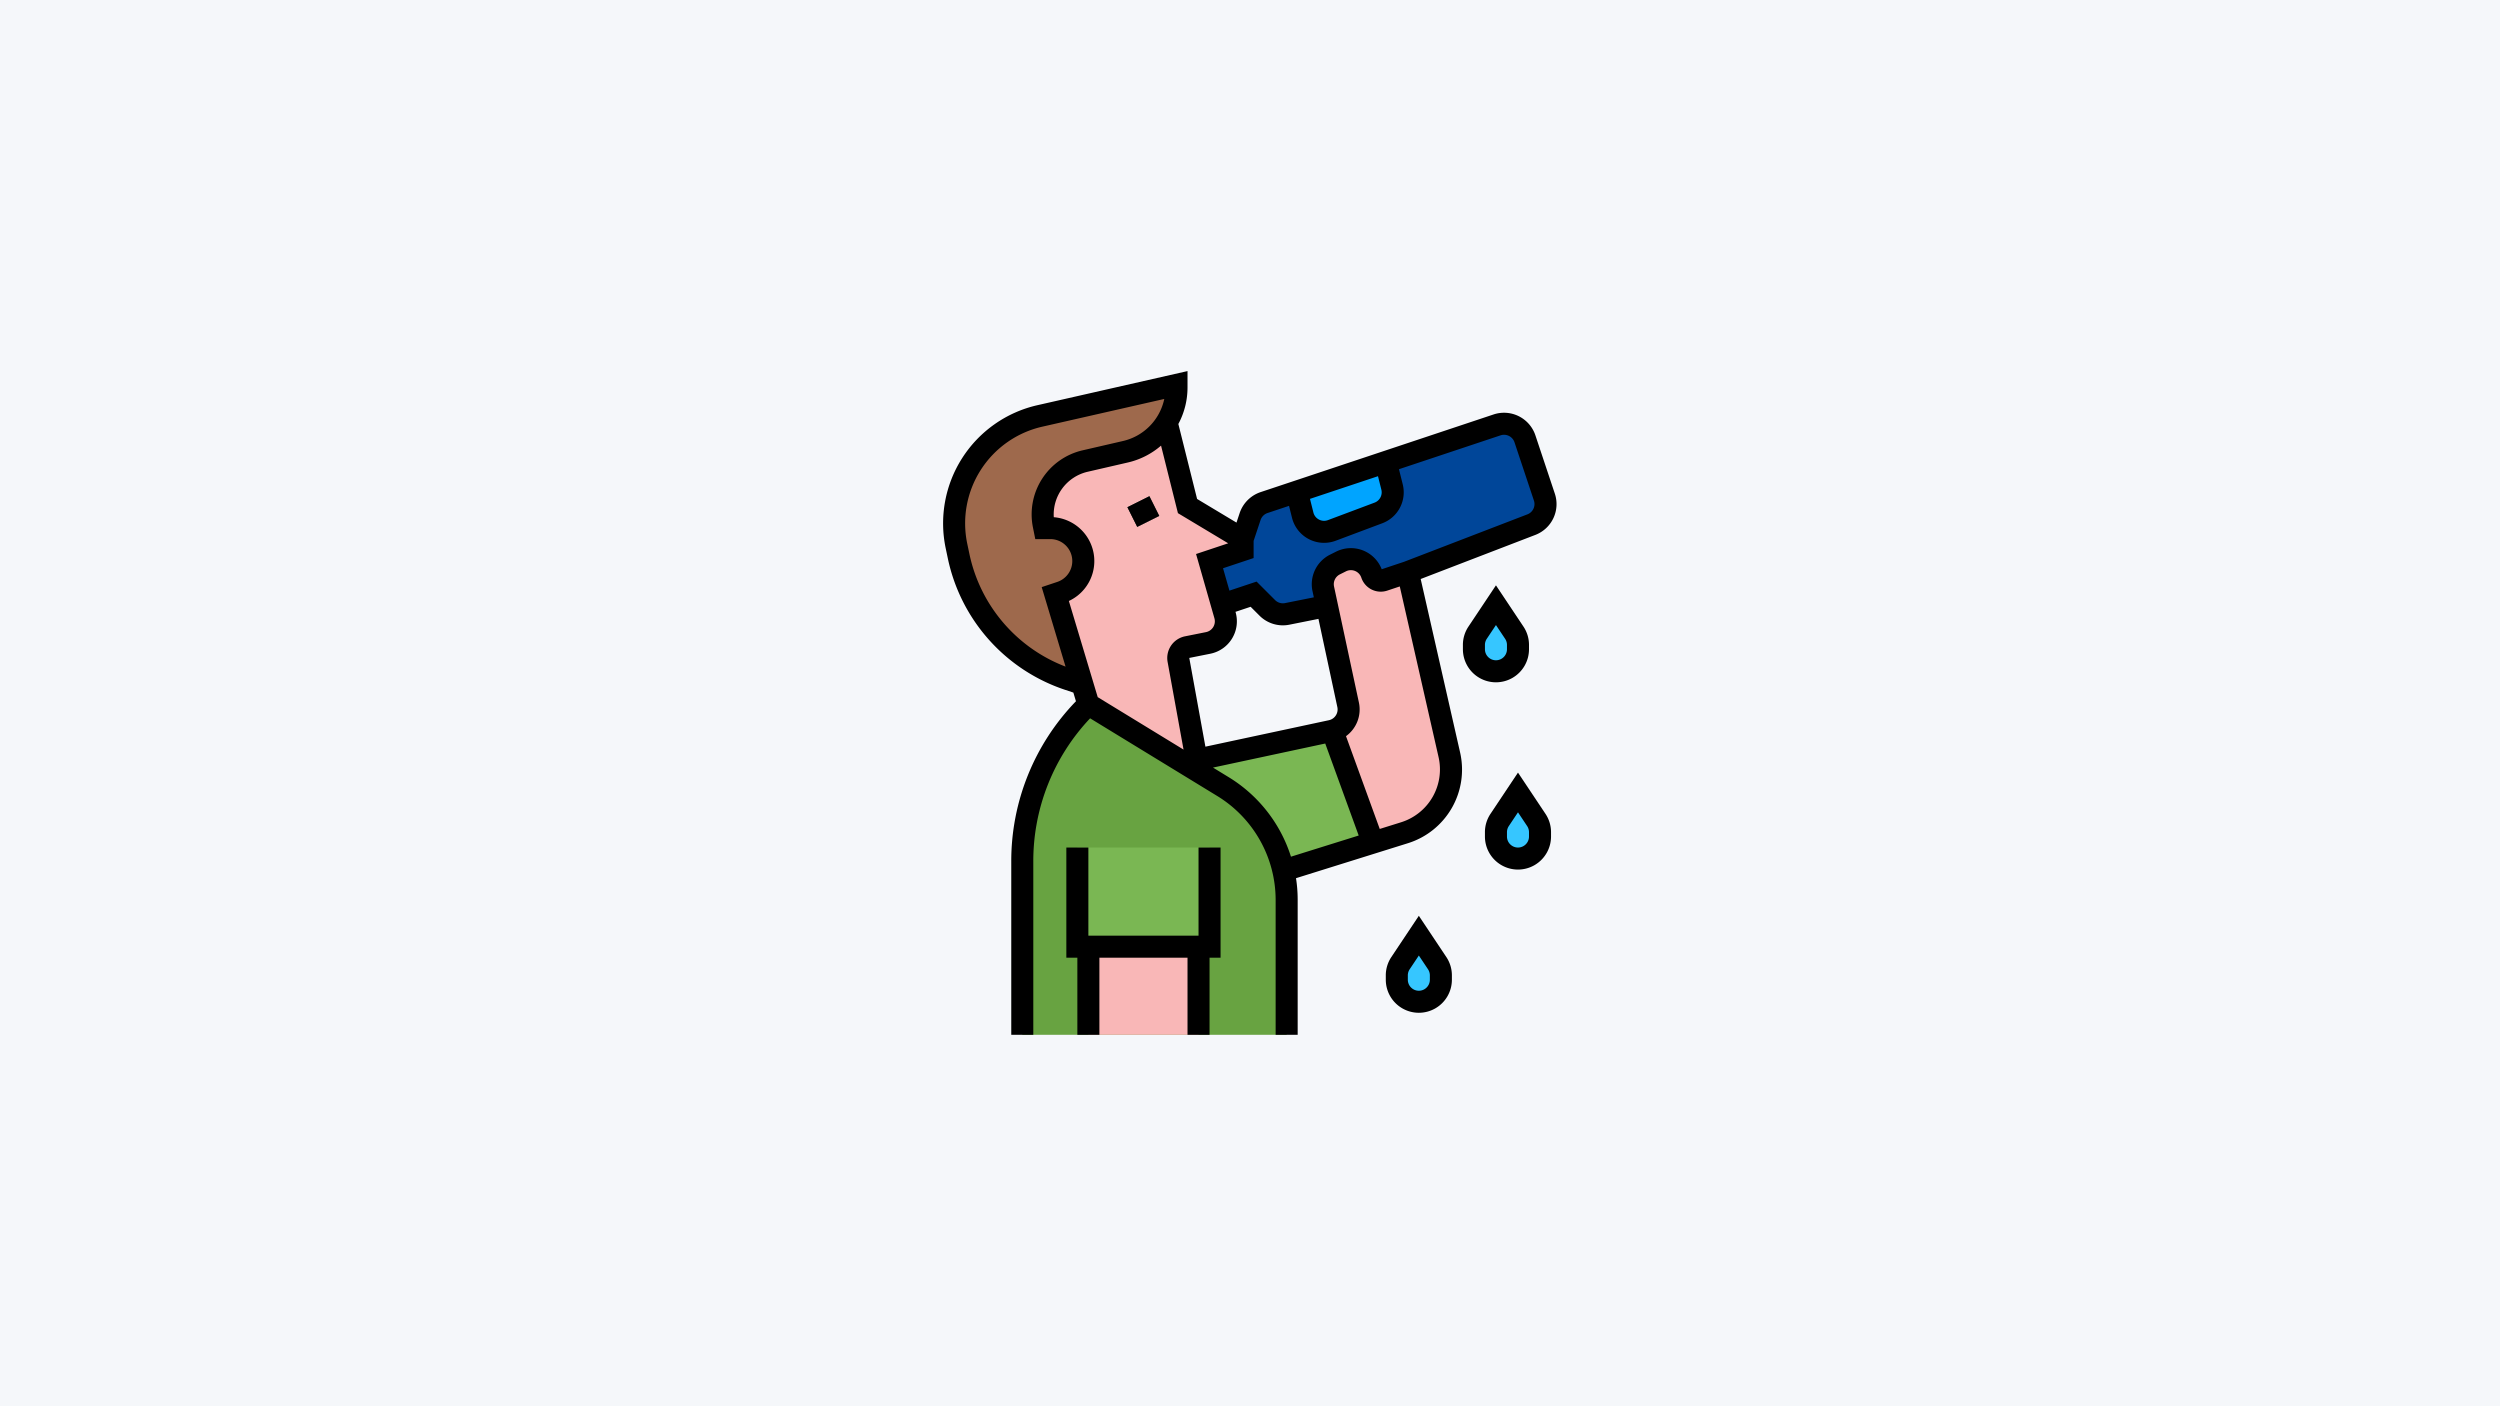
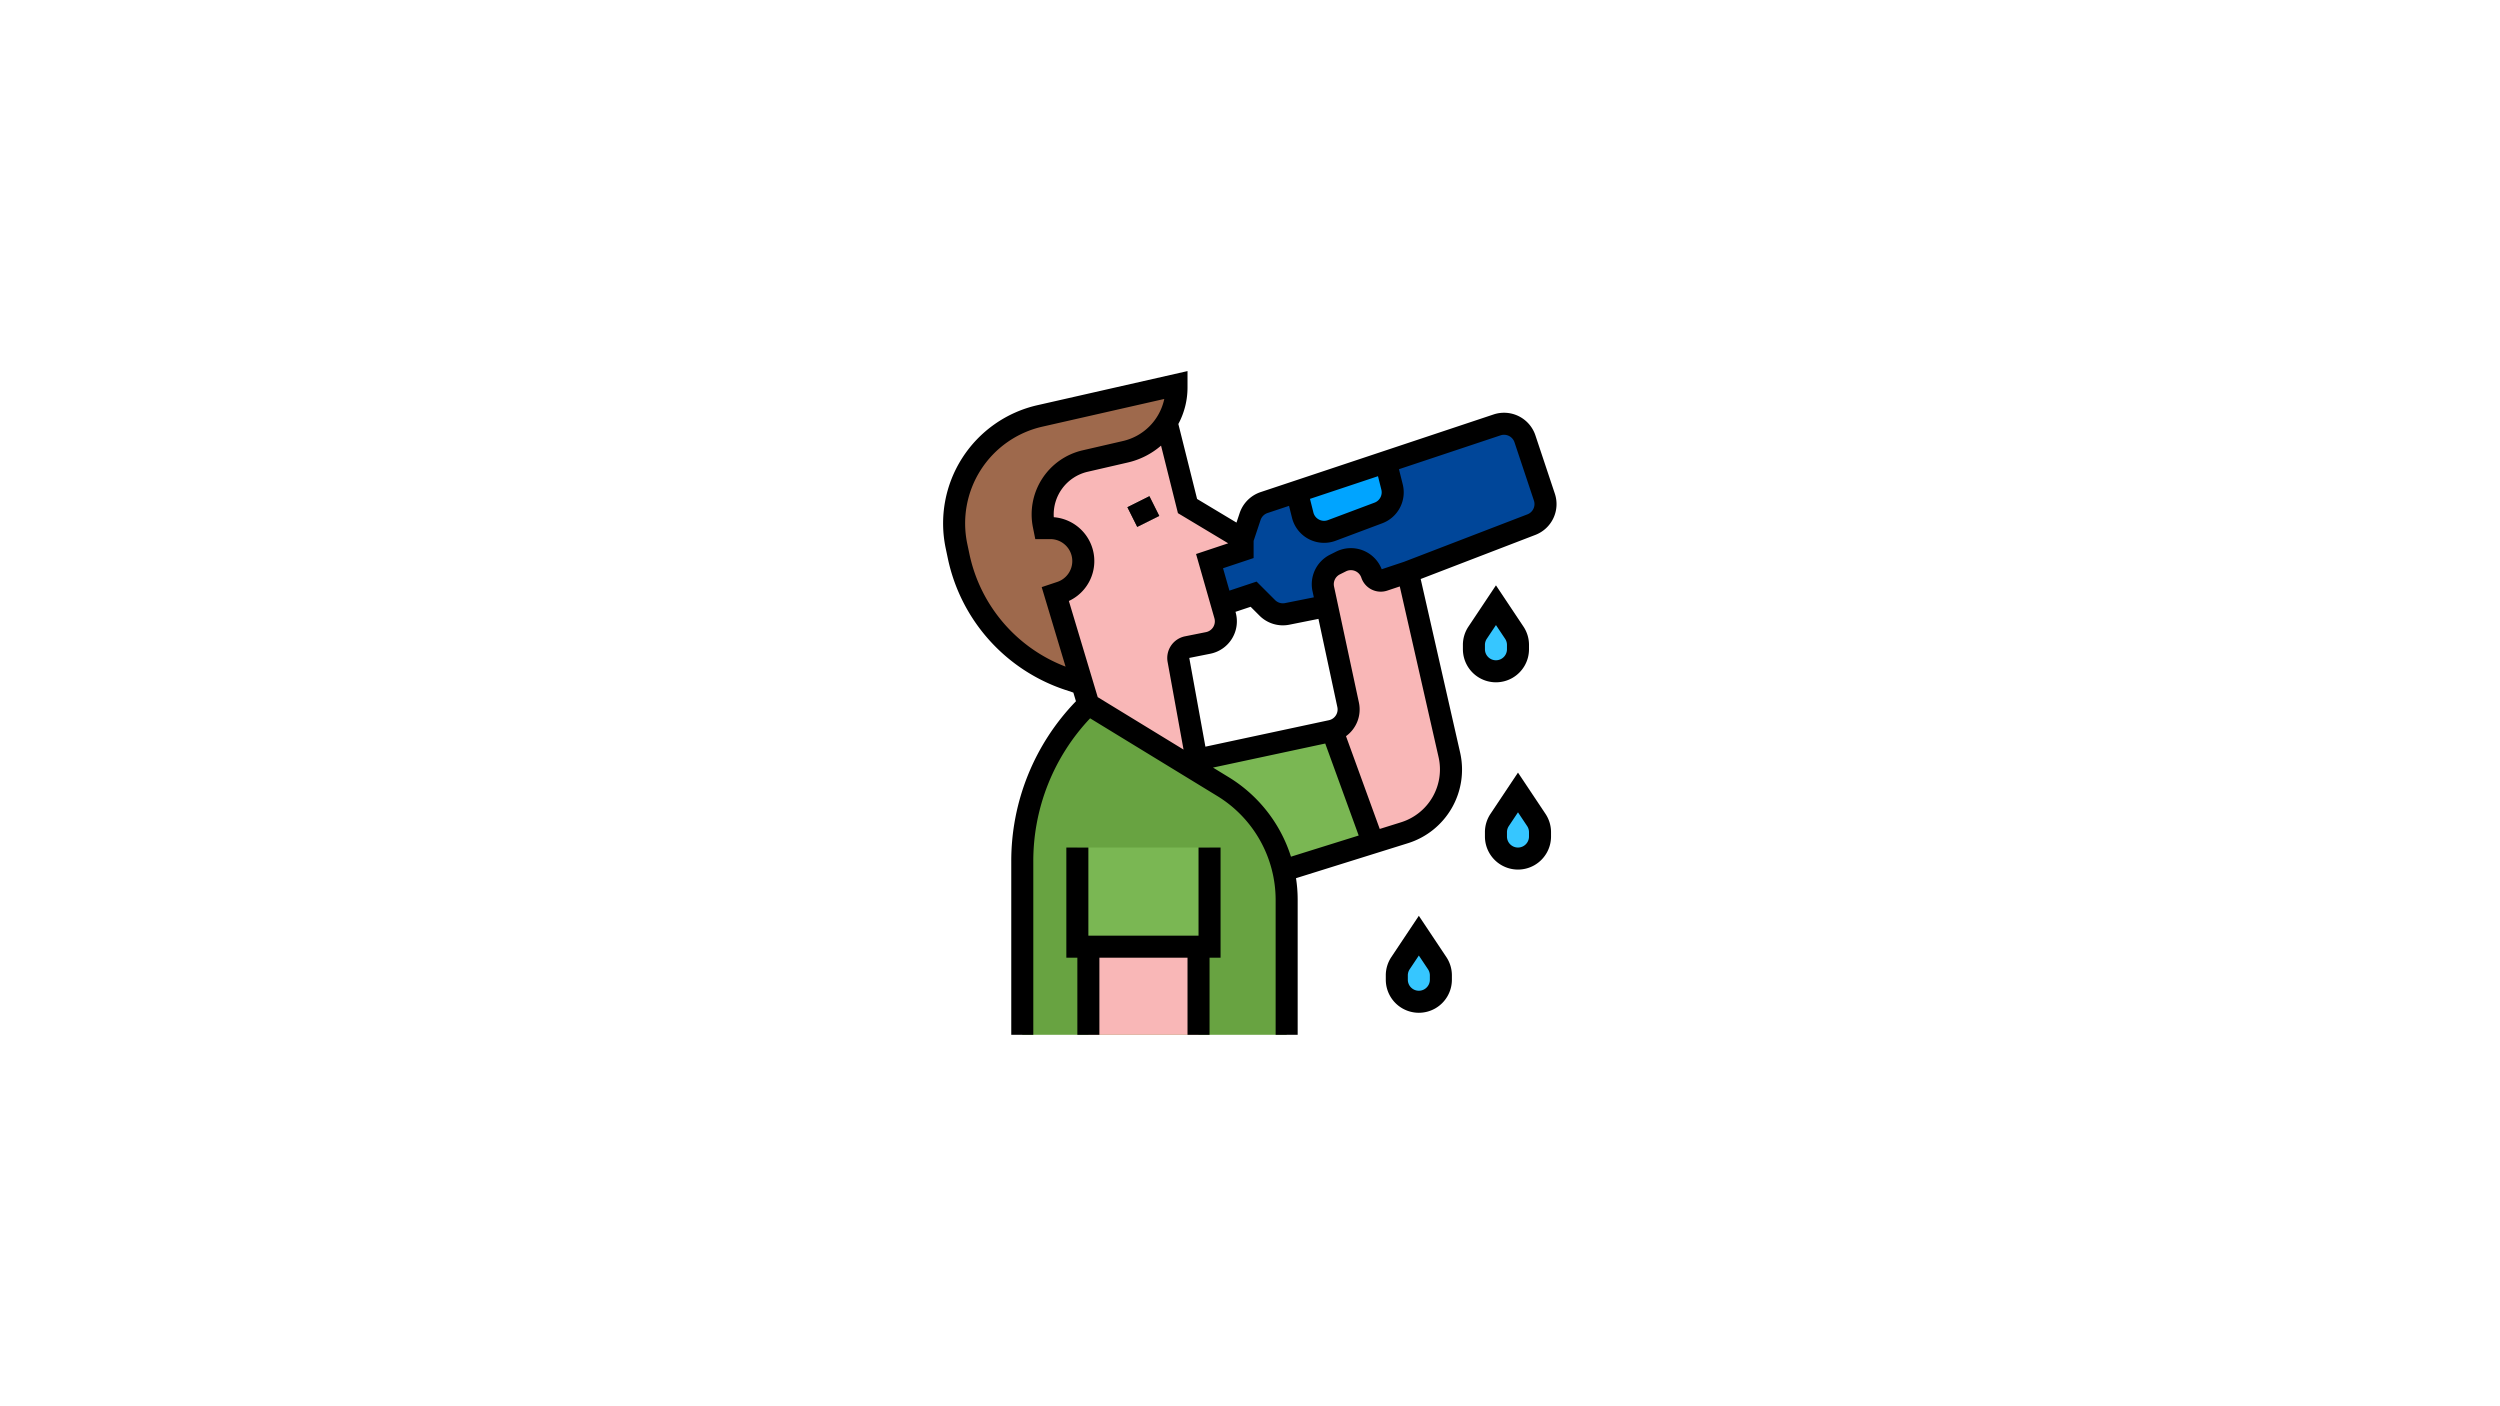
<svg xmlns="http://www.w3.org/2000/svg" xmlns:ns1="http://sodipodi.sourceforge.net/DTD/sodipodi-0.dtd" xmlns:ns2="http://www.inkscape.org/namespaces/inkscape" viewBox="0 0 1280 720" version="1.1" id="svg19" ns1:docname="kalkulyator-vodnogo-balansa.svg" width="1280" height="720" ns2:version="1.3.2 (091e20e, 2023-11-25, custom)">
  <defs id="defs19" />
  <ns1:namedview id="namedview19" pagecolor="#505050" bordercolor="#ffffff" borderopacity="1" ns2:showpageshadow="0" ns2:pageopacity="0" ns2:pagecheckerboard="1" ns2:deskcolor="#505050" ns2:zoom="0.80175781" ns2:cx="639.22046" ns2:cy="304.95493" ns2:window-width="1920" ns2:window-height="1017" ns2:window-x="-8" ns2:window-y="-8" ns2:window-maximized="1" ns2:current-layer="svg19" />
-   <rect style="fill:#f5f7fa;stroke-width:10.687;fill-opacity:1" id="rect19" width="1280" height="720" x="0" y="0" />
  <g id="FILLED_OUTLINE" data-name="FILLED OUTLINE" transform="matrix(0.705,0,0,0.705,461.367,180.14)">
    <path d="M 457.73,125.49 368,160 280.4,190.32 a 15.994,15.994 0 0 1 -14.45,-4.37 L 256,176 l -24,8 -8,-32 24,-8 5.47,-24.41 a 15.981,15.981 0 0 1 10.12,-10.12 L 287.38,101.54 352,80 432.82,53.06 a 16.007,16.007 0 0 1 20.24,10.12 l 14.11,42.32 A 16.009,16.009 0 0 1 457.73,125.49 Z" fill="#004699" id="path1" />
-     <path d="M 346.63,117.01 312.79,129.7 A 15.997,15.997 0 0 1 291.65,118.6 L 287.38,101.54 352,80 l 4.54,18.15 a 15.997,15.997 0 0 1 -9.91,18.86 z" fill="#00a4ff" id="path2" />
+     <path d="M 346.63,117.01 312.79,129.7 A 15.997,15.997 0 0 1 291.65,118.6 L 287.38,101.54 352,80 l 4.54,18.15 z" fill="#00a4ff" id="path2" />
    <path d="m 365.69,349.22 -23.04,7.06 -65.13,19.96 a 95.892,95.892 0 0 0 -43.46,-60.31 l -27.01,-16.51 L 312.36,275.35 c 0.27,-0.06 0.53,-0.12 0.79,-0.19 A 15.996,15.996 0 0 0 324.65,256.36 L 306.6,172.12 a 15.991,15.991 0 0 1 8.49,-17.66 L 319.5,152.25 a 15.996,15.996 0 0 1 22.33,9.25 6.852,6.852 0 0 0 8.67,4.33 L 368,160 398.18,292.77 a 48.004,48.004 0 0 1 -32.49,56.45 z" fill="#f9b7b7" id="path3" />
    <path d="M 234.059,315.925 136,256 l -1.137,1.137 A 160,160 0 0 0 88,370.274 V 496 h 192 v -98.16 a 96,96 0 0 0 -45.941,-81.915 z" fill="#68a341" id="path4" />
    <path d="m 136,432 h 80 v 64 h -80 z" fill="#f9b7b7" id="path5" />
    <path d="m 128,360 h 96 v 72 h -96 z" fill="#7ab753" id="path6" />
    <path d="m 100.774,46.551 a 80,80 0 0 0 -60.554,94.491 l 1.601,7.603 a 120,120 0 0 0 79.479,89.121 L 134,242 l -22,-66 3.935,-1.312 A 23.959,23.959 0 0 0 108.358,128 H 104 l -0.383,-1.913 a 40,40 0 0 1 30.229,-46.82 l 28.947,-6.68 A 48,48 0 0 0 200,25.815 V 24 Z" fill="#9e694c" id="path7" />
    <path d="m 248,144 -24,8 11.23,39.32 a 15.995,15.995 0 0 1 -12.24,20.08 l -15.28,3.06 a 7.991,7.991 0 0 0 -6.3,9.27 L 216.19,305.01 136.3,256.18 112,176 l 3.93,-1.31 A 23.959,23.959 0 0 0 108.36,128 H 104 l -0.38,-1.91 a 39.989,39.989 0 0 1 30.23,-46.82 l 28.94,-6.68 A 47.973,47.973 0 0 0 192.78,51.12 L 208,112 l 40,24 z" fill="#f9b7b7" id="path8" />
    <g fill="#36c6ff" id="g11">
      <path d="m 448,216 v -3.156 a 16,16 0 0 0 -2.687,-8.875 L 432,184 418.687,203.969 A 16,16 0 0 0 416,212.844 V 216 a 16,16 0 0 0 32,0 z" id="path9" />
      <path d="M 461.313,339.969 448,320 434.687,339.969 A 15.999,15.999 0 0 0 432,348.844 V 352 a 16,16 0 0 0 32,0 v -3.156 a 15.999,15.999 0 0 0 -2.687,-8.875 z" id="path10" />
      <path d="m 376,424 -13.313,19.969 A 15.999,15.999 0 0 0 360,452.844 V 456 a 16,16 0 0 0 32,0 v -3.156 a 15.999,15.999 0 0 0 -2.687,-8.875 z" id="path11" />
    </g>
    <path d="m 167.056,108 h 17.889 v 16 h -17.889 z" fill="#575757" transform="matrix(0.894,-0.447,0.447,0.894,-33.296,90.956)" id="path12" />
    <path d="m 342.65,356.28 -65.13,19.96 a 95.892,95.892 0 0 0 -43.46,-60.31 l -27.01,-16.51 L 312.36,275.35 c 0.27,-0.06 0.53,-0.12 0.79,-0.19 z" fill="#7ab753" id="path13" />
    <path d="m 167.056,108 h 17.889 v 16 h -17.889 z" transform="matrix(0.894,-0.447,0.447,0.894,-33.296,90.956)" id="path14" />
    <path d="m 216,424 h -80 v -64 h -16 v 80 h 8 v 56 h 16 v -56 h 64 v 56 h 16 v -56 h 8 v -80 h -16 z" id="path15" />
    <path d="m 448,305.578 -19.97,29.954 A 23.925,23.925 0 0 0 424,348.844 V 352 a 24,24 0 0 0 48,0 v -3.156 a 23.924,23.924 0 0 0 -4.031,-13.312 z M 456,352 a 8,8 0 0 1 -16,0 v -3.156 a 7.979,7.979 0 0 1 1.343,-4.438 L 448,334.422 l 6.656,9.984 A 7.978,7.978 0 0 1 456,348.844 Z" id="path16" />
    <path d="m 376,409.578 -19.97,29.954 A 23.925,23.925 0 0 0 352,452.844 V 456 a 24,24 0 0 0 48,0 v -3.156 a 23.924,23.924 0 0 0 -4.031,-13.312 z M 384,456 a 8,8 0 0 1 -16,0 v -3.156 a 7.979,7.979 0 0 1 1.343,-4.438 L 376,438.422 l 6.656,9.984 A 7.978,7.978 0 0 1 384,452.844 Z" id="path17" />
    <path d="m 456,216 v -3.156 a 23.924,23.924 0 0 0 -4.031,-13.312 L 432,169.578 412.03,199.532 A 23.925,23.925 0 0 0 408,212.844 V 216 a 24,24 0 0 0 48,0 z m -32,0 v -3.156 a 7.979,7.979 0 0 1 1.343,-4.438 L 432,198.422 l 6.656,9.984 A 7.978,7.978 0 0 1 440,212.844 V 216 a 8,8 0 0 1 -16,0 z" id="path18" />
    <path d="m 377.336,164.981 83.266,-32.026 a 23.96,23.96 0 0 0 14.153,-29.99 L 460.649,60.649 A 24,24 0 0 0 430.291,45.47 l -169.232,56.411 a 24.113,24.113 0 0 0 -15.179,15.179 l -2.317,6.95 L 214.958,106.845 201.347,52.402 A 56.067,56.067 0 0 0 208,25.815 V 13.978 L 99.001,38.75 A 88.001,88.001 0 0 0 32.391,142.691 l 1.601,7.603 a 128.453,128.453 0 0 0 84.777,95.062 l 6.317,2.106 1.891,6.303 A 166.843,166.843 0 0 0 80,370.274 V 496 H 96 V 370.274 a 150.928,150.928 0 0 1 41.265,-104.126 l 92.623,56.603 A 88.539,88.539 0 0 1 272,397.84 V 496 h 16 v -98.16 a 102.35,102.35 0 0 0 -1.207,-15.582 l 81.279,-25.4 a 56.001,56.001 0 0 0 37.904,-65.861 z M 346.334,90.321 l 2.442,9.77 a 7.996,7.996 0 0 1 -4.952,9.431 l -33.842,12.691 a 8,8 0 0 1 -10.57,-5.551 l -2.469,-9.877 z M 256,149.766 v -12.468 l 5.06,-15.179 a 8.039,8.039 0 0 1 5.06,-5.06 l 15.6,-5.2 2.171,8.683 a 24.008,24.008 0 0 0 31.71,16.652 l 33.842,-12.691 a 23.99,23.99 0 0 0 14.856,-28.293 l -2.741,-10.964 73.793,-24.598 a 8.009,8.009 0 0 1 10.119,5.06 l 14.105,42.316 a 7.987,7.987 0 0 1 -4.717,9.997 l -89.567,34.449 -16.258,5.42 A 24,24 0 0 0 315.922,145.095 l -4.414,2.207 a 23.996,23.996 0 0 0 -12.734,26.495 l 0.964,4.497 -20.911,4.182 a 7.989,7.989 0 0 1 -7.226,-2.188 l -13.441,-13.441 -19.72,6.573 -4.644,-16.253 z M 119.43,228.606 A 112.423,112.423 0 0 1 49.649,146.998 L 48.048,139.395 A 71.999,71.999 0 0 1 102.547,54.353 L 191.125,34.221 A 39.792,39.792 0 0 1 160.995,64.791 l -28.947,6.68 a 47.769,47.769 0 0 0 -36.275,56.185 L 97.442,136 h 10.917 a 15.959,15.959 0 0 1 5.047,31.099 l -11.298,3.766 z m 74.105,-3.441 11.581,63.698 L 142.783,250.77 121.834,180.939 A 31.959,31.959 0 0 0 110.885,120.1 31.826,31.826 0 0 1 135.645,87.061 l 28.947,-6.68 a 56.073,56.073 0 0 0 24.189,-12.271 l 12.261,49.045 36.498,21.898 -23.337,7.779 13.338,46.683 a 7.999,7.999 0 0 1 -6.124,10.042 l -15.278,3.056 A 16.075,16.075 0 0 0 193.535,225.165 Z m 15.742,-2.862 15.278,-3.056 a 23.999,23.999 0 0 0 18.37,-30.127 l -0.086,-0.301 11,-3.667 6.449,6.449 a 23.967,23.967 0 0 0 21.677,6.563 l 21.126,-4.225 13.734,64.091 a 8.009,8.009 0 0 1 -6.146,9.499 l -89.684,19.218 z m 73.853,144.337 a 104.61,104.61 0 0 0 -44.9,-57.541 l -11.729,-7.168 81.518,-17.468 24.294,66.808 z m 80.169,-25.053 -15.699,4.906 -24.5,-67.374 a 23.96,23.96 0 0 0 9.368,-24.44 l -18.05,-84.235 a 7.999,7.999 0 0 1 4.244,-8.832 l 4.414,-2.207 a 8.001,8.001 0 0 1 11.167,4.625 14.868,14.868 0 0 0 18.784,9.392 l 9.127,-3.042 28.219,124.163 a 40.206,40.206 0 0 1 -27.074,47.044 z" id="path19" />
  </g>
</svg>